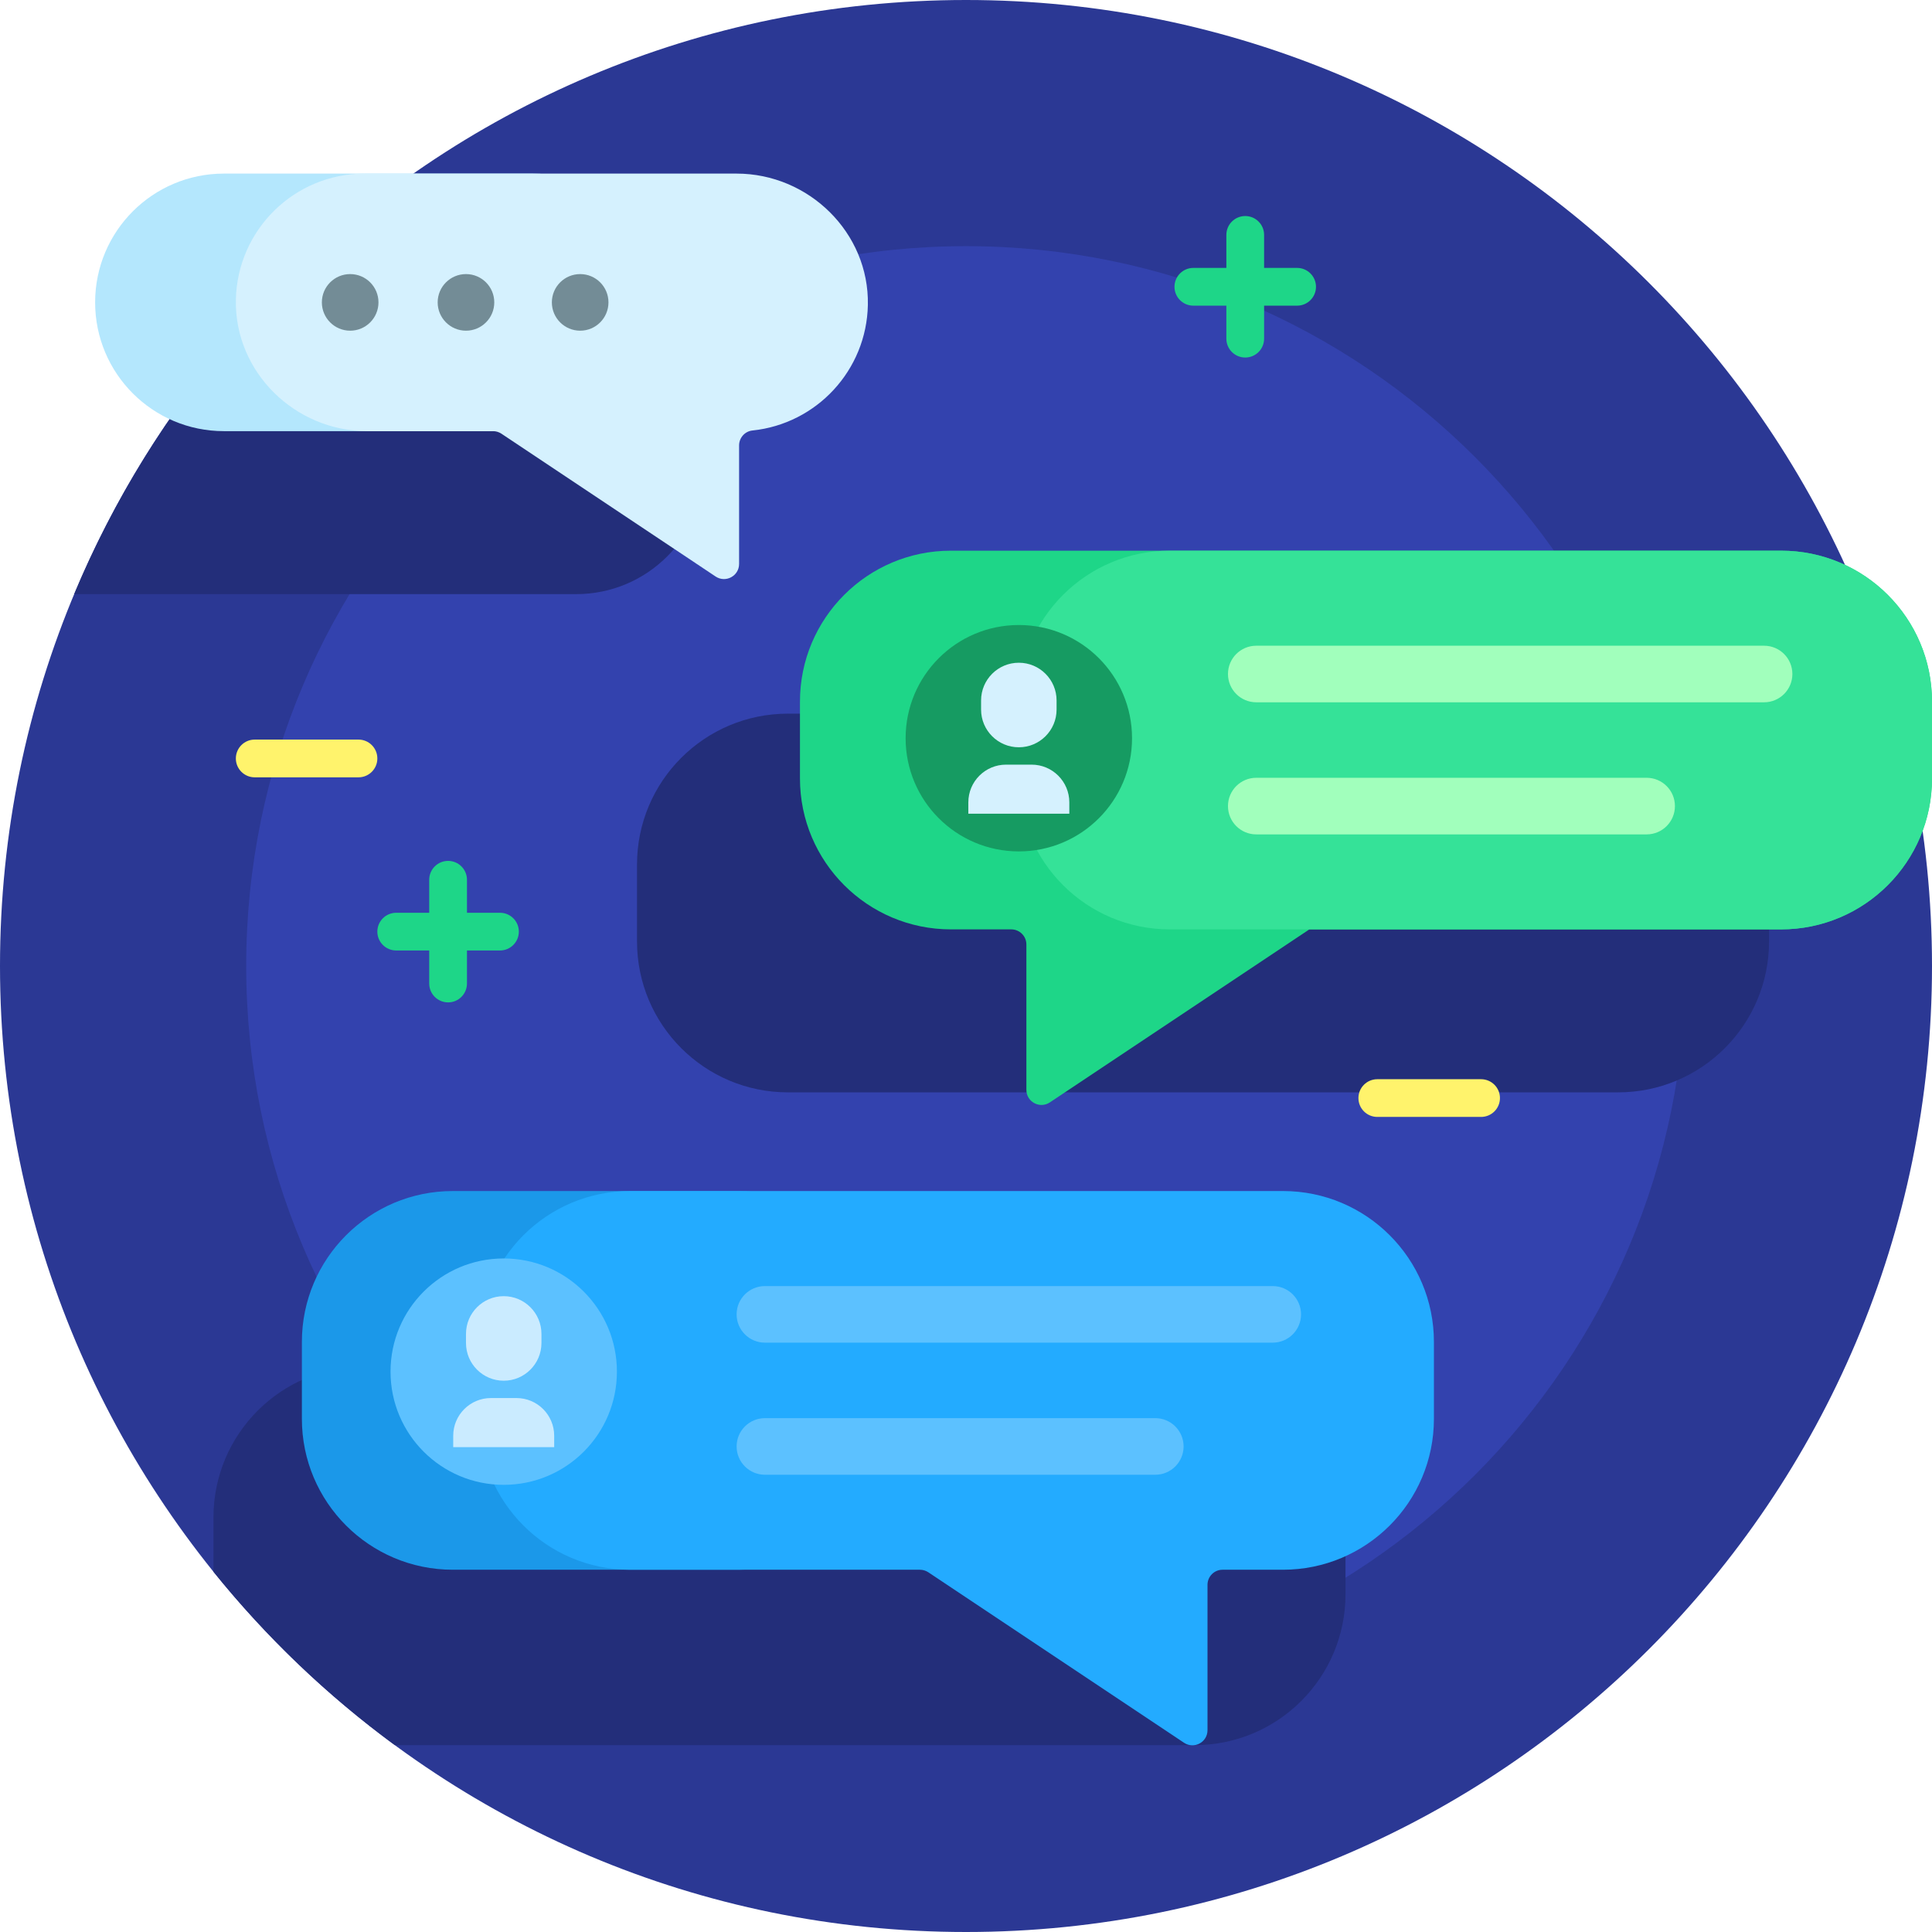
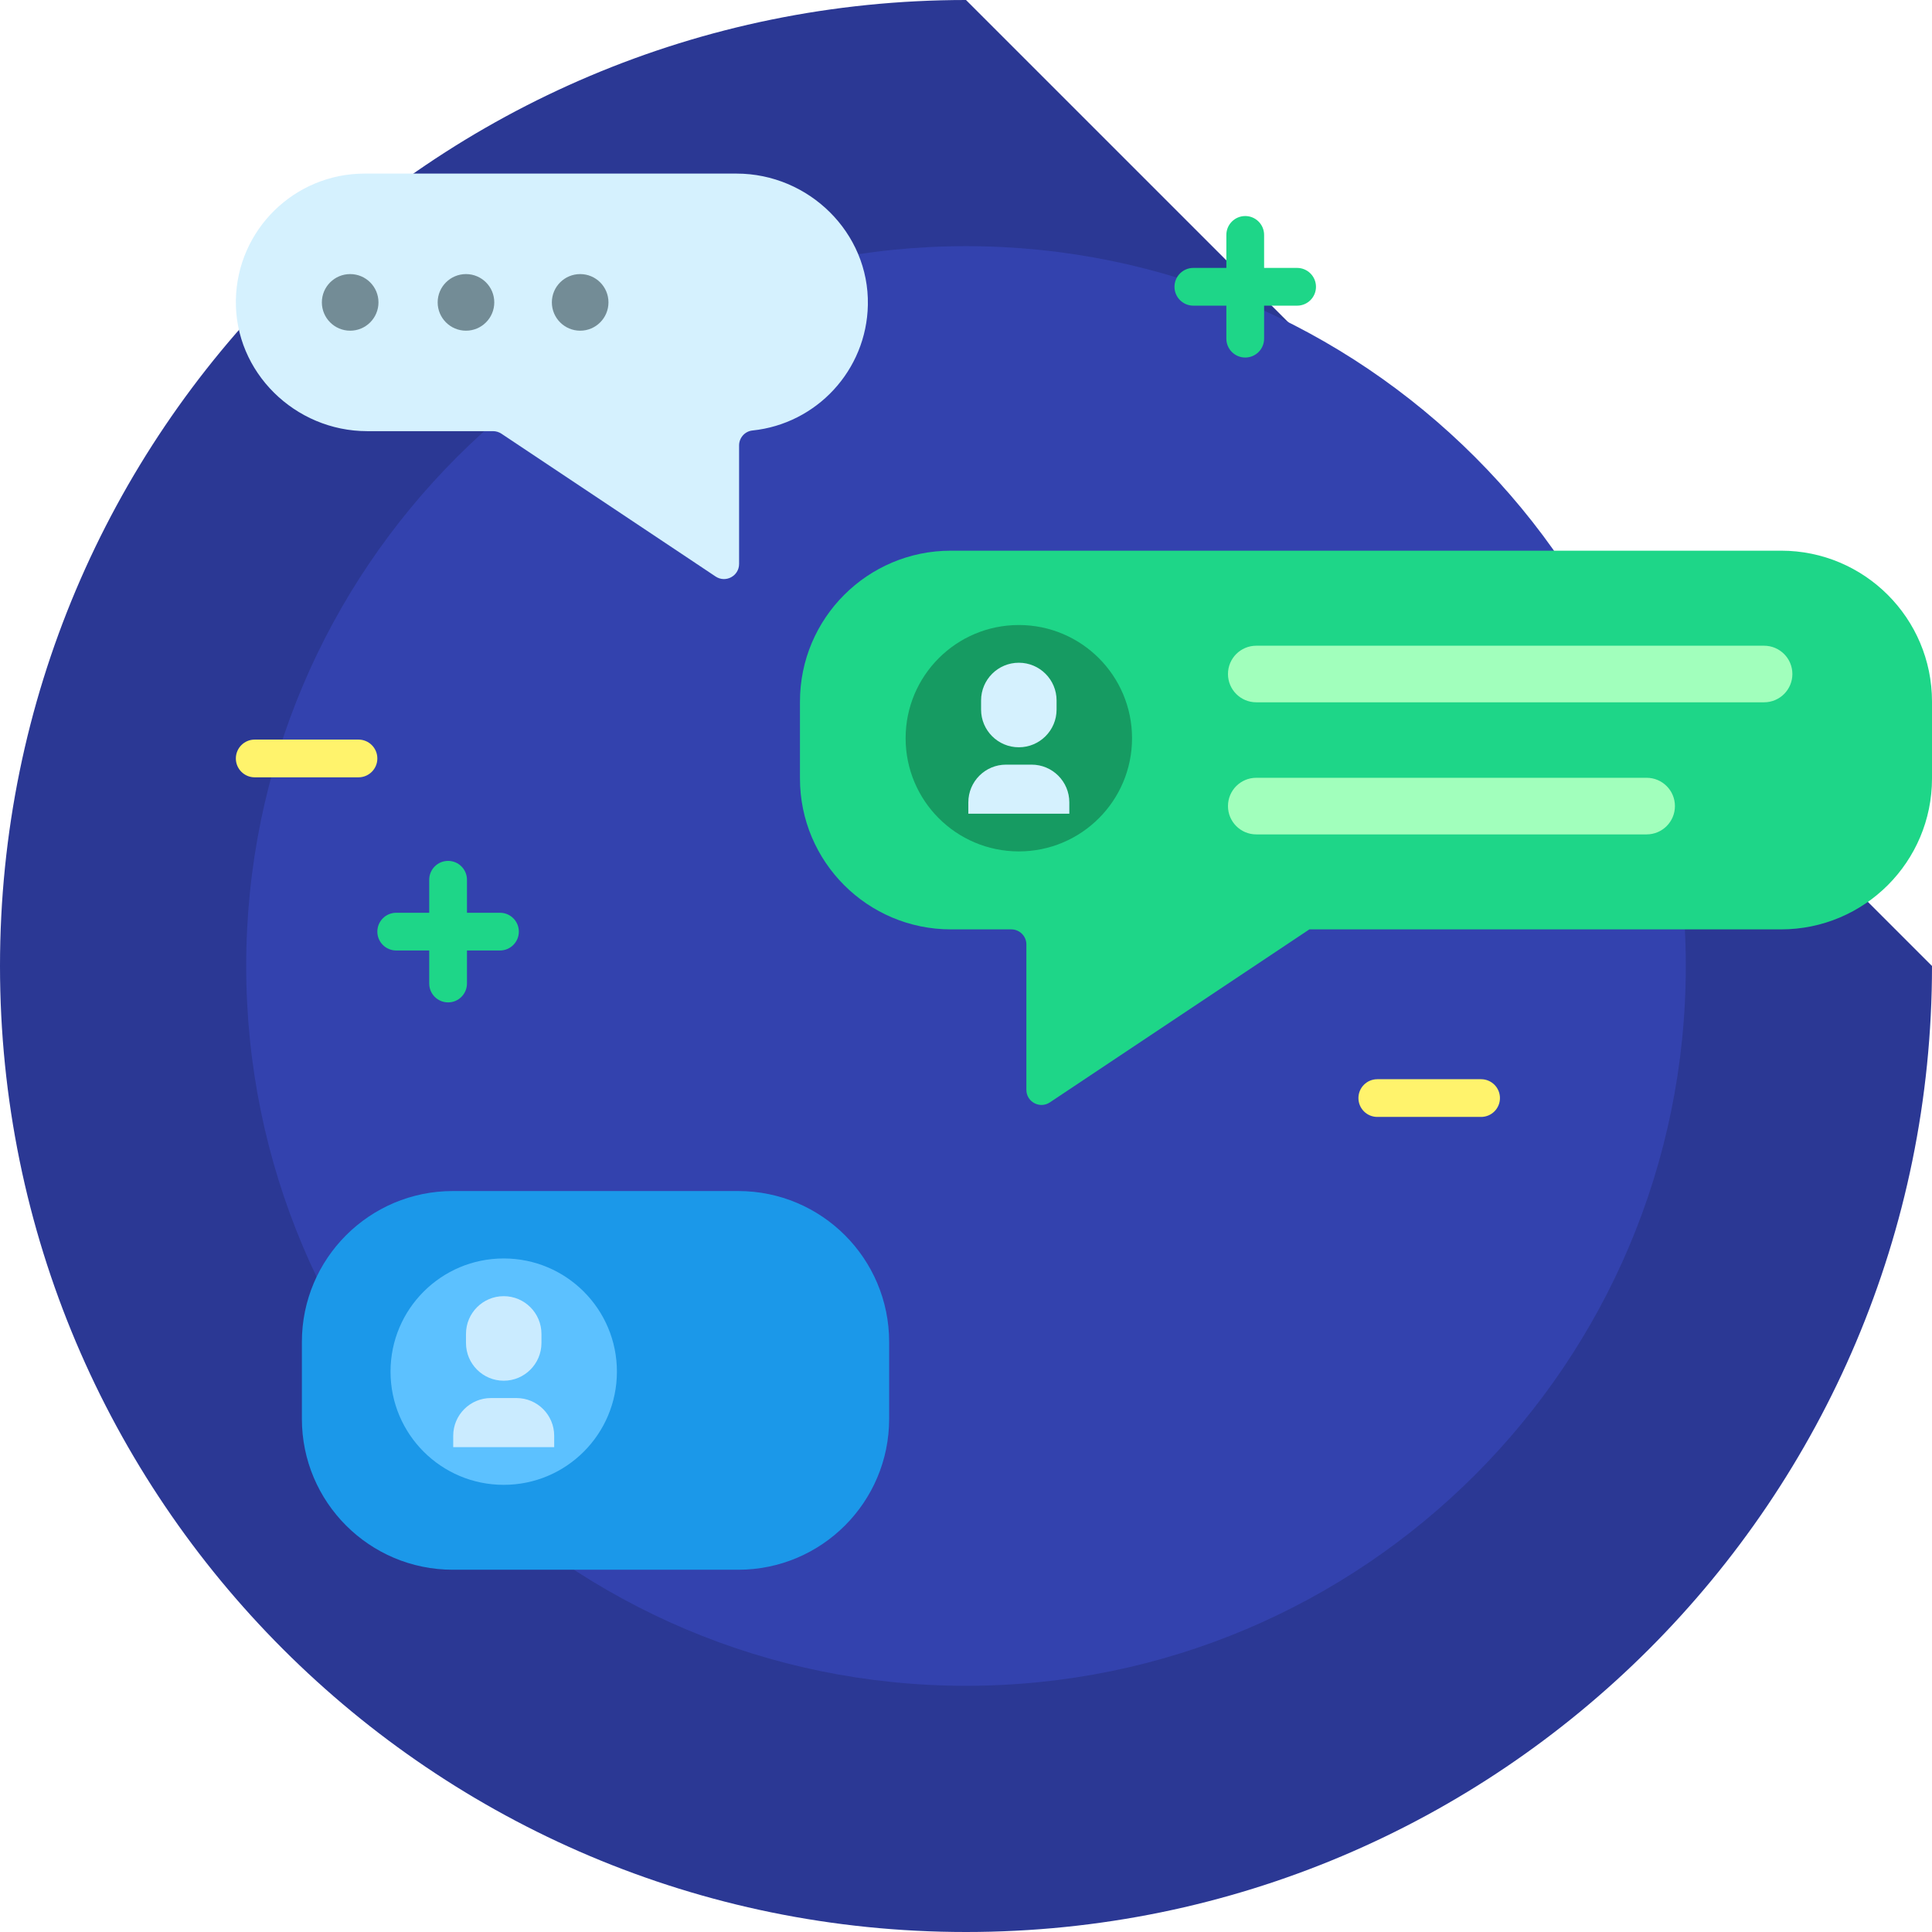
<svg xmlns="http://www.w3.org/2000/svg" width="67" height="67" viewBox="0 0 67 67" fill="none">
  <g clip-path="url(#clip0_1_9424)">
-     <path d="M67 33.5C67 52.002 52.002 67 33.5 67C14.998 67 0 52.002 0 33.5C0 14.998 14.998 0 33.5 0C52.002 0 67 14.998 67 33.5Z" fill="#2B3894" />
+     <path d="M67 33.5C67 52.002 52.002 67 33.5 67C14.998 67 0 52.002 0 33.5C0 14.998 14.998 0 33.5 0Z" fill="#2B3894" />
    <path d="M58.462 33.5C58.462 47.286 47.286 58.462 33.5 58.462C19.714 58.462 8.538 47.286 8.538 33.5C8.538 19.713 19.714 8.537 33.5 8.537C47.286 8.537 58.462 19.713 58.462 33.5Z" fill="#3342AE" />
-     <path d="M24.446 16.137C24.446 18.604 22.447 20.604 19.98 20.604H2.572C3.939 17.331 5.81 14.321 8.088 11.671H19.98C22.447 11.671 24.446 13.671 24.446 16.137ZM27.325 37.882H56.114C59.005 37.882 61.349 35.538 61.349 32.648V29.983C61.349 27.092 59.005 24.749 56.114 24.749H27.325C24.434 24.749 22.091 27.092 22.091 29.983V32.648C22.091 35.538 24.434 37.882 27.325 37.882ZM41.426 47.387H12.637C9.747 47.387 7.403 49.73 7.403 52.621V54.507C9.229 56.773 11.344 58.796 13.693 60.52H41.426C44.317 60.52 46.661 58.177 46.661 55.286V52.621C46.661 49.73 44.317 47.387 41.426 47.387Z" fill="#232E7A" />
-     <path d="M18.484 14.952H7.766C5.299 14.952 3.299 12.953 3.299 10.486C3.299 8.019 5.299 6.02 7.766 6.02H18.484C20.951 6.02 22.951 8.019 22.951 10.486C22.951 12.953 20.951 14.952 18.484 14.952Z" fill="#B4E7FD" />
    <path d="M30.097 10.573C30.053 12.844 28.316 14.699 26.095 14.929C25.831 14.956 25.631 15.182 25.631 15.448V19.557C25.631 19.975 25.165 20.225 24.817 19.993L17.389 15.04C17.303 14.983 17.202 14.952 17.098 14.952H12.733C10.229 14.952 8.132 12.903 8.18 10.399C8.226 7.972 10.207 6.02 12.645 6.02H25.543C28.047 6.02 30.145 8.069 30.097 10.573Z" fill="#D5F1FE" />
    <path d="M13.125 10.486C13.125 11.028 12.686 11.468 12.144 11.468C11.601 11.468 11.162 11.028 11.162 10.486C11.162 9.944 11.601 9.505 12.144 9.505C12.686 9.505 13.125 9.944 13.125 10.486ZM16.16 9.505C15.618 9.505 15.178 9.944 15.178 10.486C15.178 11.028 15.618 11.468 16.16 11.468C16.702 11.468 17.141 11.028 17.141 10.486C17.141 9.944 16.702 9.505 16.16 9.505ZM20.12 9.505C19.578 9.505 19.138 9.944 19.138 10.486C19.138 11.028 19.578 11.468 20.12 11.468C20.662 11.468 21.101 11.028 21.101 10.486C21.101 9.944 20.662 9.505 20.12 9.505Z" fill="#738C96" />
    <path d="M13.086 26.303C13.086 26.664 12.793 26.957 12.432 26.957H8.833C8.472 26.957 8.179 26.664 8.179 26.303C8.179 25.941 8.472 25.648 8.833 25.648H12.432C12.793 25.648 13.086 25.941 13.086 26.303ZM51.362 37.426H47.764C47.402 37.426 47.109 37.719 47.109 38.08C47.109 38.441 47.402 38.734 47.764 38.734H51.362C51.724 38.734 52.017 38.441 52.017 38.08C52.017 37.719 51.724 37.426 51.362 37.426Z" fill="#FFF36C" />
    <path d="M17.993 32.308C17.993 32.669 17.7 32.962 17.339 32.962H16.194V34.107C16.194 34.469 15.901 34.762 15.54 34.762C15.178 34.762 14.885 34.469 14.885 34.107V32.962H13.74C13.379 32.962 13.086 32.669 13.086 32.308C13.086 31.947 13.379 31.654 13.74 31.654H14.885V30.509C14.885 30.148 15.178 29.855 15.54 29.855C15.901 29.855 16.194 30.148 16.194 30.509V31.654H17.339C17.7 31.654 17.993 31.947 17.993 32.308ZM44.983 9.291H43.838V8.146C43.838 7.785 43.545 7.492 43.184 7.492C42.822 7.492 42.529 7.785 42.529 8.146V9.291H41.384C41.023 9.291 40.73 9.585 40.73 9.946C40.73 10.307 41.023 10.6 41.384 10.6H42.529V11.745C42.529 12.106 42.822 12.399 43.184 12.399C43.545 12.399 43.838 12.106 43.838 11.745V10.6H44.983C45.344 10.6 45.637 10.307 45.637 9.946C45.637 9.585 45.344 9.291 44.983 9.291Z" fill="#1ED688" />
    <path d="M67 24.331V26.996C67 29.886 64.656 32.23 61.766 32.23H45.408L36.408 38.23C36.06 38.462 35.594 38.213 35.594 37.795V32.753C35.594 32.464 35.359 32.23 35.07 32.23H32.977C30.086 32.23 27.742 29.886 27.742 26.996V24.331C27.742 21.44 30.086 19.097 32.977 19.097H61.766C64.656 19.097 67 21.44 67 24.331Z" fill="#1ED688" />
-     <path d="M35.332 26.996V24.331C35.332 21.44 37.676 19.097 40.566 19.097H61.766C64.656 19.097 67 21.44 67 24.331V26.996C67 29.886 64.656 32.23 61.766 32.23H40.566C37.676 32.23 35.332 29.886 35.332 26.996Z" fill="#35E298" />
    <path d="M62.158 23.374C62.158 23.916 61.719 24.355 61.177 24.355H43.566C43.024 24.355 42.585 23.916 42.585 23.374C42.585 22.832 43.024 22.393 43.566 22.393H61.177C61.719 22.393 62.158 22.832 62.158 23.374ZM57.104 26.973H43.566C43.024 26.973 42.585 27.412 42.585 27.954C42.585 28.496 43.024 28.936 43.566 28.936H57.104C57.646 28.936 58.085 28.496 58.085 27.954C58.085 27.412 57.646 26.973 57.104 26.973Z" fill="#A1FFBC" />
    <path d="M39.258 25.601C39.258 27.769 37.5 29.526 35.332 29.526C33.164 29.526 31.406 27.769 31.406 25.601C31.406 23.432 33.164 21.675 35.332 21.675C37.5 21.675 39.258 23.433 39.258 25.601Z" fill="#169B62" />
    <path d="M37.083 27.825V28.218H33.581V27.825C33.581 27.102 34.166 26.517 34.889 26.517H35.775C36.497 26.517 37.083 27.102 37.083 27.825ZM35.332 25.915C36.055 25.915 36.641 25.329 36.641 24.607V24.292C36.641 23.569 36.055 22.983 35.332 22.983C34.609 22.983 34.023 23.569 34.023 24.292V24.607C34.023 25.329 34.609 25.915 35.332 25.915Z" fill="#D5F1FE" />
    <path d="M30.835 46.538V49.203C30.835 52.093 28.492 54.437 25.601 54.437H15.703C12.812 54.437 10.469 52.093 10.469 49.203V46.538C10.469 43.647 12.812 41.304 15.703 41.304H25.601C28.492 41.304 30.835 43.647 30.835 46.538Z" fill="#1B98E9" />
-     <path d="M49.727 46.538V49.203C49.727 52.093 47.383 54.437 44.492 54.437H42.398C42.109 54.437 41.875 54.671 41.875 54.961V60.002C41.875 60.42 41.409 60.669 41.061 60.437L32.193 54.525C32.106 54.468 32.005 54.437 31.902 54.437H21.853C18.962 54.437 16.619 52.093 16.619 49.203V46.538C16.619 43.647 18.962 41.304 21.853 41.304H44.492C47.383 41.304 49.727 43.647 49.727 46.538Z" fill="#23ABFF" />
-     <path d="M45.119 45.581C45.119 46.123 44.679 46.562 44.137 46.562H26.527C25.985 46.562 25.545 46.123 25.545 45.581C25.545 45.039 25.985 44.6 26.527 44.6H44.137C44.679 44.6 45.119 45.039 45.119 45.581ZM40.064 49.18H26.527C25.985 49.18 25.545 49.619 25.545 50.161C25.545 50.703 25.985 51.143 26.527 51.143H40.064C40.606 51.143 41.046 50.703 41.046 50.161C41.046 49.619 40.606 49.18 40.064 49.18Z" fill="#5CC1FF" />
    <path d="M21.394 47.567C21.394 49.736 19.637 51.493 17.468 51.493C15.3 51.493 13.543 49.736 13.543 47.567C13.543 45.399 15.3 43.642 17.468 43.642C19.637 43.642 21.394 45.399 21.394 47.567Z" fill="#5CC1FF" />
    <path d="M19.219 49.792V50.185H15.717V49.792C15.717 49.069 16.303 48.483 17.025 48.483H17.911C18.634 48.483 19.219 49.069 19.219 49.792ZM17.468 47.882C18.191 47.882 18.777 47.296 18.777 46.573V46.259C18.777 45.536 18.191 44.95 17.468 44.95C16.745 44.95 16.16 45.536 16.16 46.259V46.573C16.16 47.296 16.745 47.882 17.468 47.882Z" fill="#CAEBFF" />
  </g>
  <defs>
    <clipPath id="clip0_1_9424">
      <rect width="67" height="67" fill="white" />
    </clipPath>
  </defs>
</svg>